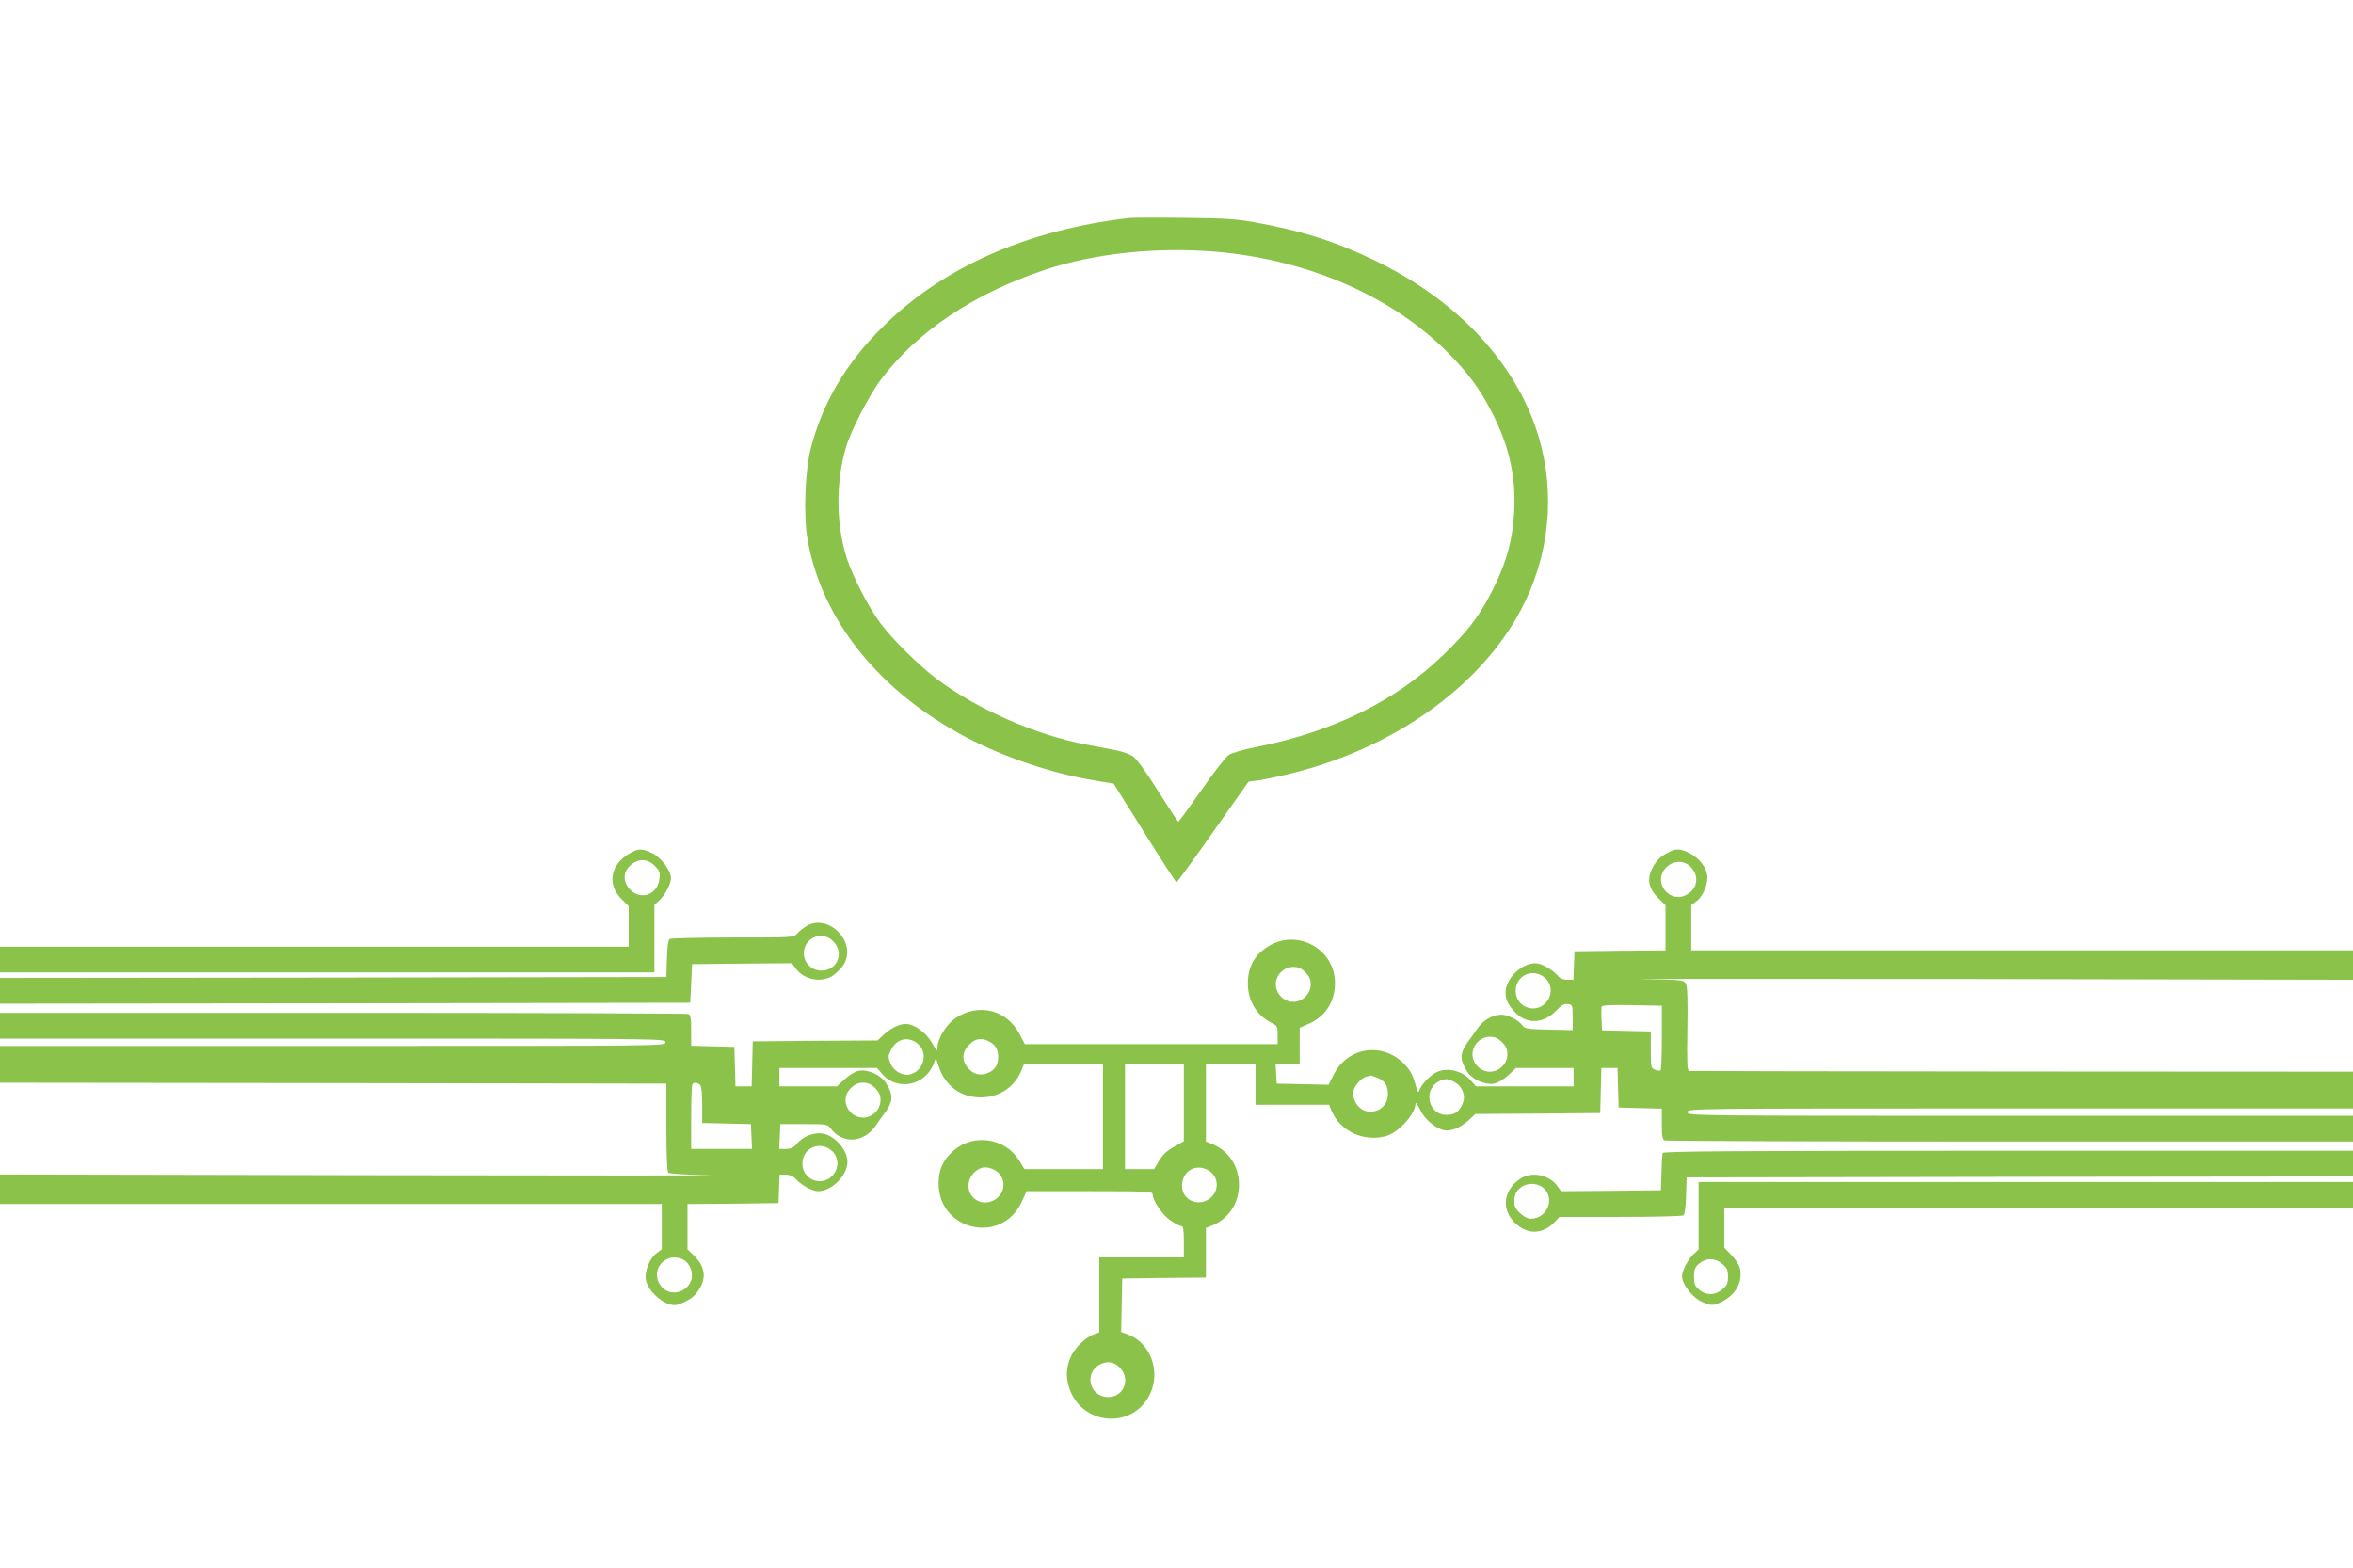
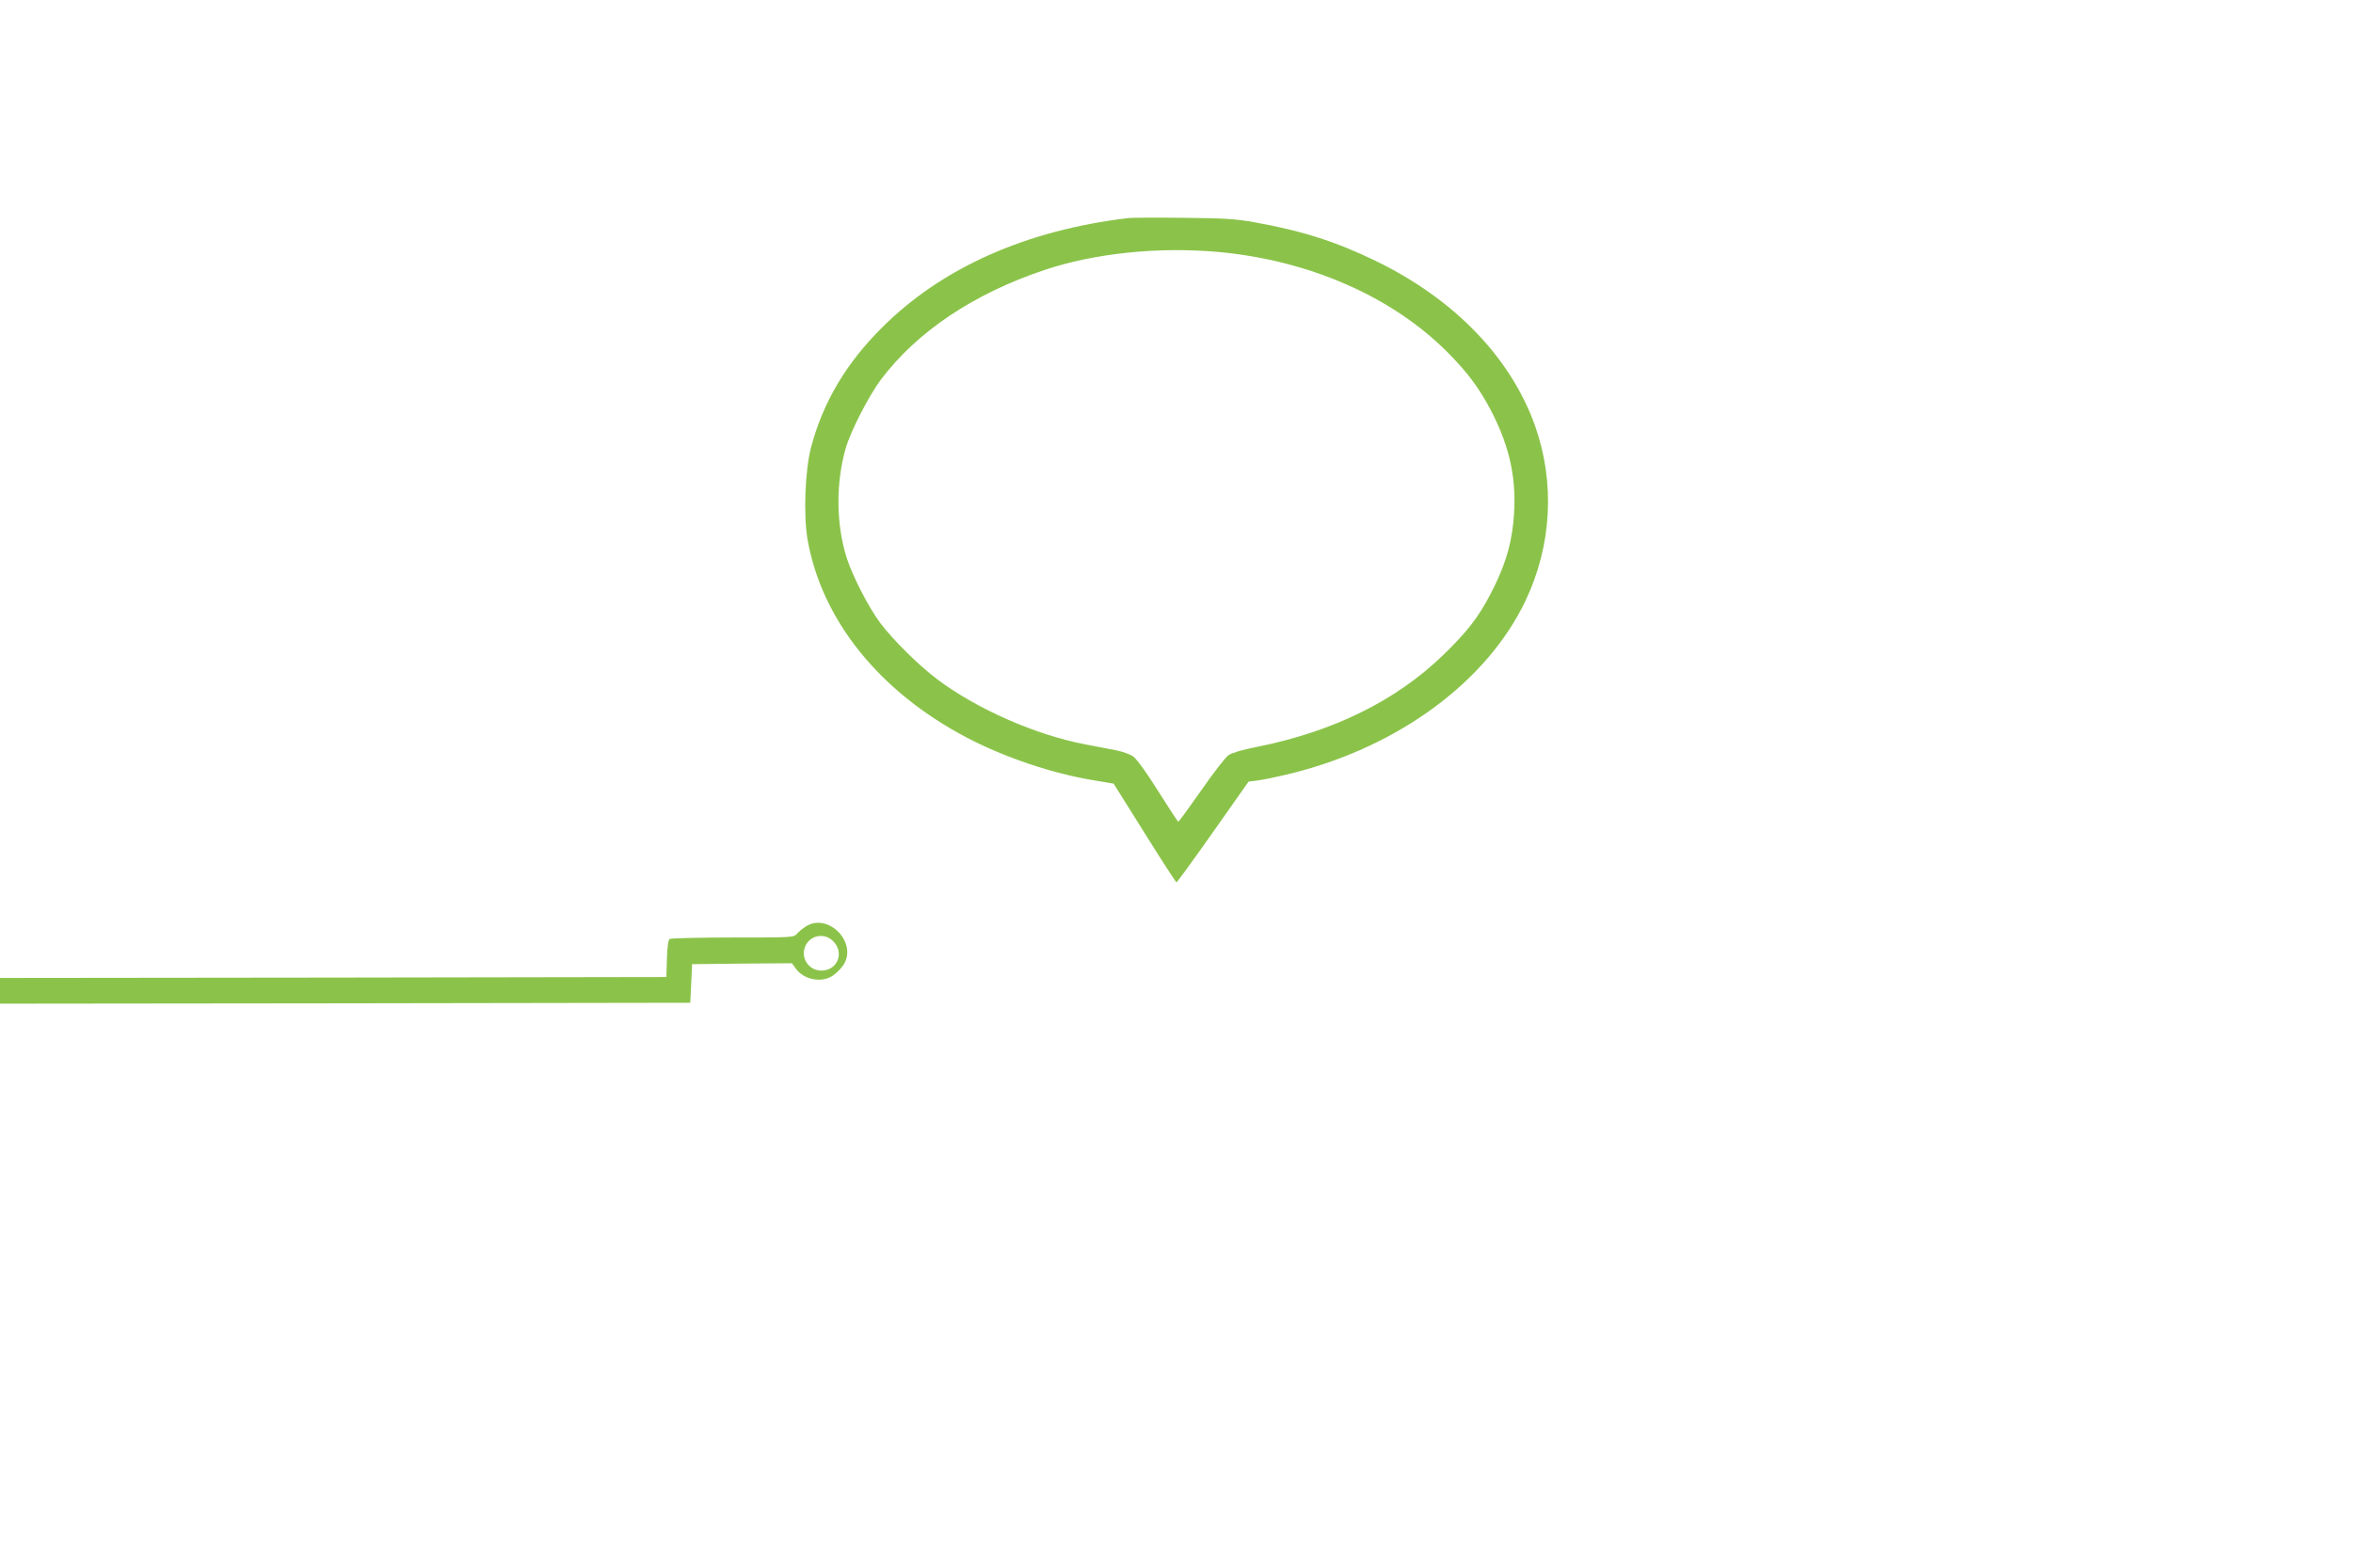
<svg xmlns="http://www.w3.org/2000/svg" version="1.0" width="1280pt" height="853pt" viewBox="0 0 1280 853" preserveAspectRatio="xMidYMid meet">
  <g transform="translate(0,853) scale(0.1,-0.1)" fill="#8bc34a" stroke="none">
    <path d="M6140 7344 c-559 -66 -1018 -271 -1345 -599 -193 -193 -317 -402 -382 -645 -34 -126 -43 -369 -20 -505 77 -438 391 -829 869 -1079 205 -107 463 -194 689 -231 l107 -18 168 -268 c92 -148 171 -269 174 -269 3 0 93 123 199 274 l193 274 55 7 c30 4 114 22 187 40 579 146 1057 500 1265 938 143 301 161 642 51 952 -132 370 -439 688 -865 895 -216 105 -403 165 -662 211 -97 18 -165 22 -383 24 -146 2 -281 1 -300 -1z m480 -184 c498 -44 952 -242 1256 -548 107 -108 170 -192 234 -314 108 -207 145 -391 122 -612 -14 -134 -49 -243 -123 -386 -68 -130 -127 -206 -261 -336 -256 -247 -597 -415 -1015 -498 -73 -14 -133 -32 -150 -44 -16 -11 -83 -97 -148 -191 -66 -94 -122 -171 -125 -171 -3 0 -52 75 -110 167 -66 105 -117 175 -137 189 -17 11 -58 26 -90 32 -32 6 -106 21 -166 32 -271 51 -592 192 -809 355 -101 76 -240 214 -308 304 -64 85 -151 254 -184 356 -58 183 -60 408 -5 598 27 93 127 287 191 372 197 261 504 467 889 596 271 91 615 127 939 99z" />
-     <path d="M3435 3893 c-113 -59 -137 -171 -54 -254 l39 -39 0 -110 0 -110 -1710 0 -1710 0 0 -70 0 -70 1780 0 1780 0 0 183 0 184 26 24 c32 30 64 90 64 122 0 41 -54 112 -102 136 -52 25 -73 26 -113 4z m127 -73 c27 -28 30 -36 25 -73 -11 -84 -99 -116 -158 -58 -42 42 -41 99 2 135 43 37 91 35 131 -4z" />
-     <path d="M9075 3893 c-44 -23 -65 -44 -86 -85 -33 -64 -21 -114 40 -172 l31 -30 0 -123 0 -123 -247 -2 -248 -3 -3 -77 -3 -78 -33 0 c-19 0 -39 7 -47 17 -31 37 -93 73 -126 73 -78 0 -163 -84 -163 -160 0 -39 13 -65 53 -108 64 -67 158 -61 226 14 25 26 39 34 59 32 26 -3 27 -5 27 -72 l0 -70 -130 3 c-112 2 -131 5 -142 21 -22 31 -79 60 -118 60 -47 0 -99 -31 -131 -79 -13 -20 -36 -51 -50 -70 -43 -60 -44 -95 -4 -159 27 -44 99 -76 147 -67 20 3 53 23 78 46 l42 39 157 0 156 0 0 -50 0 -50 -266 0 -265 0 -27 31 c-46 55 -132 75 -190 45 -35 -18 -78 -64 -90 -94 -7 -21 -10 -17 -25 37 -13 47 -28 72 -61 106 -118 117 -304 89 -380 -59 l-29 -57 -141 3 -141 3 -3 53 -3 52 65 0 66 0 0 100 0 99 50 22 c90 39 142 120 142 222 0 182 -200 295 -358 202 -78 -46 -116 -113 -116 -205 0 -92 46 -171 123 -211 37 -19 39 -21 39 -69 l0 -50 -687 0 -688 0 -29 55 c-69 133 -225 171 -350 85 -47 -31 -96 -112 -96 -156 0 -27 -3 -25 -30 23 -33 57 -97 103 -144 103 -34 0 -82 -24 -121 -61 l-31 -29 -339 -2 -340 -3 -3 -122 -3 -123 -44 0 -44 0 -3 108 -3 107 -117 3 -118 3 0 83 c0 67 -3 85 -16 90 -9 3 -855 6 -1880 6 l-1864 0 0 -70 0 -70 1810 0 c1803 0 1810 0 1810 -20 0 -20 -7 -20 -1810 -20 l-1810 0 0 -100 0 -100 1813 -2 1812 -3 0 -237 c0 -149 4 -241 10 -247 7 -6 95 -12 225 -14 118 -2 -702 -2 -1823 0 l-2037 4 0 -81 0 -80 1800 0 1800 0 0 -123 0 -123 -29 -22 c-38 -28 -66 -100 -57 -146 12 -62 96 -136 156 -136 26 0 90 32 111 56 66 76 63 149 -10 218 l-31 30 0 123 0 123 247 2 248 3 3 78 3 77 33 0 c21 0 40 -8 52 -21 32 -36 92 -69 124 -69 75 0 160 85 160 160 0 60 -60 134 -124 151 -49 13 -114 -9 -150 -52 -19 -22 -33 -29 -61 -29 l-36 0 3 68 3 67 128 0 c122 0 129 -1 145 -23 67 -88 182 -80 248 17 13 20 36 51 50 70 43 60 44 95 4 159 -27 44 -99 76 -147 67 -20 -3 -53 -23 -78 -46 l-42 -39 -157 0 -156 0 0 50 0 50 266 0 265 0 27 -31 c81 -97 236 -66 282 56 l11 30 18 -53 c35 -101 119 -162 226 -162 99 0 183 55 220 143 l15 37 215 0 215 0 0 -285 0 -285 -214 0 -213 0 -30 49 c-75 120 -245 146 -353 54 -60 -52 -84 -105 -84 -183 2 -256 343 -332 451 -100 l28 60 343 0 c308 0 342 -2 342 -16 0 -35 54 -115 98 -144 25 -17 51 -30 59 -30 10 0 13 -21 13 -85 l0 -85 -230 0 -230 0 0 -204 0 -204 -28 -10 c-40 -14 -100 -68 -121 -111 -29 -57 -35 -113 -17 -173 61 -210 343 -240 440 -46 63 126 5 284 -119 329 l-36 13 3 146 3 145 228 3 227 2 0 135 0 135 38 15 c87 37 142 121 142 220 0 99 -55 183 -142 220 l-38 15 0 210 0 210 135 0 135 0 0 -110 0 -110 200 0 200 0 13 -32 c47 -112 176 -172 298 -138 67 19 159 120 159 177 0 9 12 -7 26 -36 30 -60 98 -111 146 -111 36 0 84 24 123 61 l31 29 339 2 340 3 3 123 3 122 44 0 44 0 3 -107 3 -108 118 -3 117 -3 0 -83 c0 -67 3 -85 16 -90 9 -3 855 -6 1880 -6 l1864 0 0 70 0 70 -1810 0 c-1803 0 -1810 0 -1810 20 0 20 7 20 1810 20 l1810 0 0 100 0 100 -1800 1 c-990 1 -1806 2 -1812 3 -10 1 -12 51 -9 227 3 158 0 232 -8 247 -11 21 -18 22 -229 25 -119 2 700 2 1821 1 l2037 -4 0 80 0 80 -1800 0 -1800 0 0 123 0 123 29 22 c38 28 66 100 57 146 -9 45 -47 91 -97 116 -46 24 -74 25 -114 3z m120 -77 c32 -32 40 -69 25 -107 -13 -31 -55 -59 -89 -59 -63 0 -111 65 -91 123 23 67 107 91 155 43z m-2094 -575 c21 -22 29 -39 29 -66 0 -51 -44 -95 -95 -95 -51 0 -95 44 -95 95 0 51 44 95 95 95 27 0 44 -8 66 -29z m1309 -36 c35 -36 34 -95 -3 -132 -60 -61 -162 -19 -162 66 0 89 101 130 165 66z m630 -320 c0 -96 -3 -176 -7 -178 -5 -3 -18 -1 -30 4 -22 8 -23 14 -23 108 l0 100 -132 3 -133 3 -3 59 c-2 32 -1 64 1 70 3 8 54 10 166 8 l161 -3 0 -174z m-869 -24 c21 -22 29 -39 29 -66 0 -51 -44 -95 -95 -95 -51 0 -95 44 -95 95 0 51 44 95 95 95 27 0 44 -8 66 -29z m-3171 -16 c50 -51 21 -144 -51 -160 -40 -9 -88 19 -105 61 -14 32 -13 39 3 72 32 66 102 78 153 27z m380 20 c36 -19 50 -43 50 -87 0 -44 -22 -74 -64 -88 -41 -13 -75 -2 -105 36 -27 34 -27 74 0 108 36 45 73 55 119 31z m1060 -334 l0 -209 -54 -31 c-38 -21 -63 -44 -81 -76 l-27 -45 -79 0 -79 0 0 285 0 285 160 0 160 0 0 -209z m1055 135 c39 -17 55 -42 55 -89 0 -68 -67 -113 -131 -87 -33 14 -59 55 -59 94 0 30 43 83 73 89 12 2 23 5 25 6 1 0 18 -5 37 -13z m416 -22 c43 -22 64 -74 46 -116 -19 -46 -43 -63 -88 -63 -104 0 -130 146 -34 186 30 12 43 11 76 -7z m-4103 -16 c8 -8 12 -47 12 -110 l0 -97 133 -3 132 -3 3 -67 3 -68 -166 0 -165 0 0 173 c0 96 3 177 7 180 10 11 28 8 41 -5z m953 -17 c21 -22 29 -39 29 -66 0 -51 -44 -95 -95 -95 -51 0 -95 44 -95 95 0 27 8 44 29 66 22 21 39 29 66 29 27 0 44 -8 66 -29z m-231 -346 c35 -36 34 -95 -3 -132 -60 -61 -162 -19 -162 66 0 89 101 130 165 66z m879 -99 c56 -29 67 -102 22 -147 -39 -39 -100 -41 -136 -4 -37 36 -35 97 4 136 33 32 67 37 110 15z m1160 0 c56 -29 67 -102 22 -147 -61 -60 -161 -23 -161 60 0 78 70 122 139 87z m-2855 -487 c38 -18 60 -72 46 -114 -22 -65 -108 -88 -155 -41 -80 80 6 202 109 155z m2377 -588 c62 -62 23 -161 -63 -161 -99 0 -133 128 -47 176 40 22 78 17 110 -15z" />
    <path d="M4385 3491 c-16 -10 -39 -28 -49 -40 -19 -21 -24 -21 -350 -21 -182 0 -336 -4 -343 -8 -8 -5 -13 -43 -15 -107 l-3 -100 -1812 -3 -1813 -2 0 -70 0 -70 1878 2 1877 3 5 105 5 105 272 3 271 2 21 -29 c44 -61 141 -80 202 -38 18 12 44 38 56 56 81 120 -79 288 -202 212z m144 -78 c67 -62 29 -163 -61 -163 -68 0 -114 68 -88 131 25 60 101 77 149 32z" />
-     <path d="M9045 2258 c-3 -7 -6 -56 -7 -108 l-3 -95 -272 -3 -271 -2 -21 29 c-44 61 -141 80 -202 38 -101 -68 -104 -187 -6 -258 64 -47 138 -37 196 25 l24 26 331 0 c182 0 336 4 343 8 8 5 13 43 15 107 l3 100 1813 3 1812 2 0 70 0 70 -1875 0 c-1491 0 -1877 -3 -1880 -12z m-652 -188 c70 -56 25 -170 -67 -170 -30 0 -84 47 -87 75 -4 47 3 67 27 90 34 31 91 33 127 5z" />
-     <path d="M9240 1917 l0 -184 -26 -24 c-32 -30 -64 -90 -64 -122 0 -41 54 -112 102 -136 55 -26 69 -26 117 -1 74 37 112 108 96 180 -4 17 -24 50 -46 72 l-39 41 0 109 0 108 1710 0 1710 0 0 70 0 70 -1780 0 -1780 0 0 -183z m129 -263 c26 -21 31 -33 31 -69 0 -36 -5 -48 -31 -69 -40 -34 -88 -34 -126 -2 -23 20 -28 32 -28 71 0 39 5 51 28 71 38 32 86 32 126 -2z" />
  </g>
</svg>